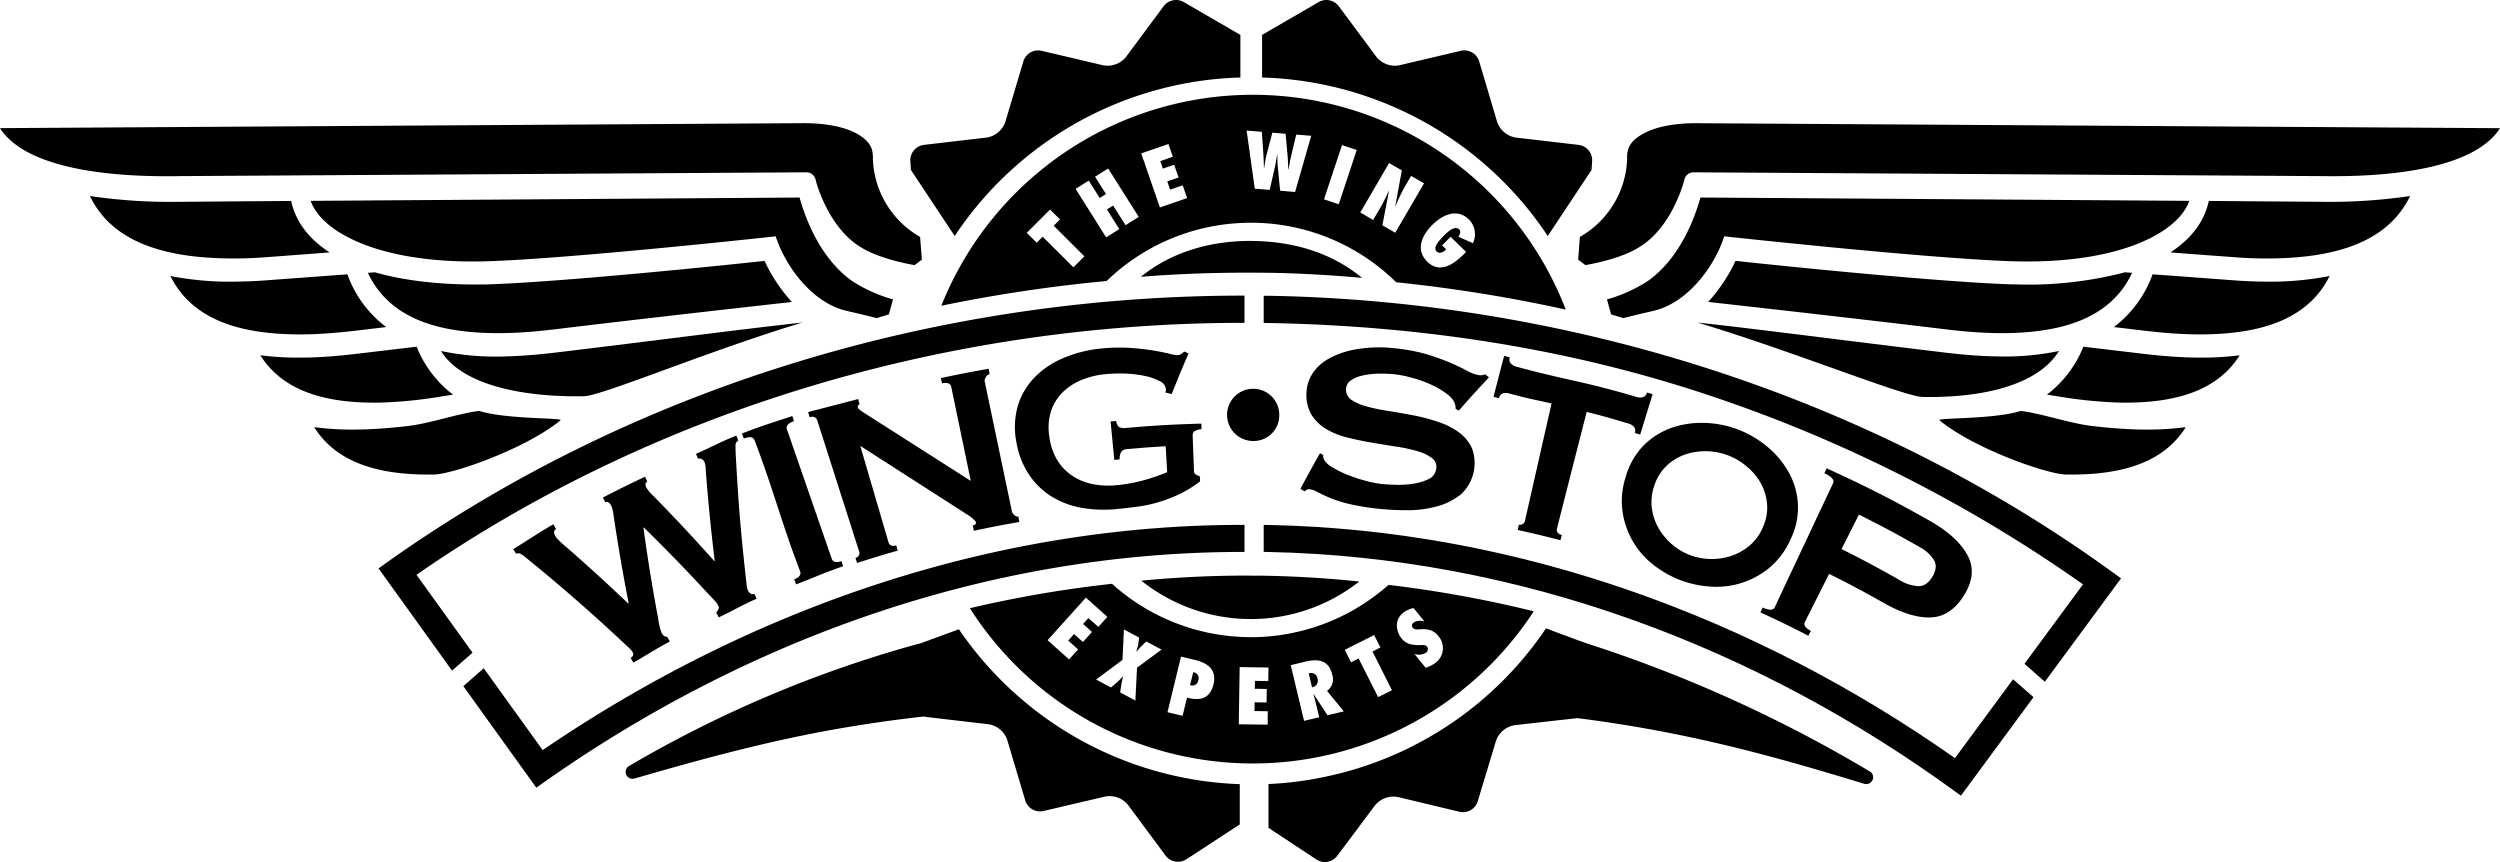
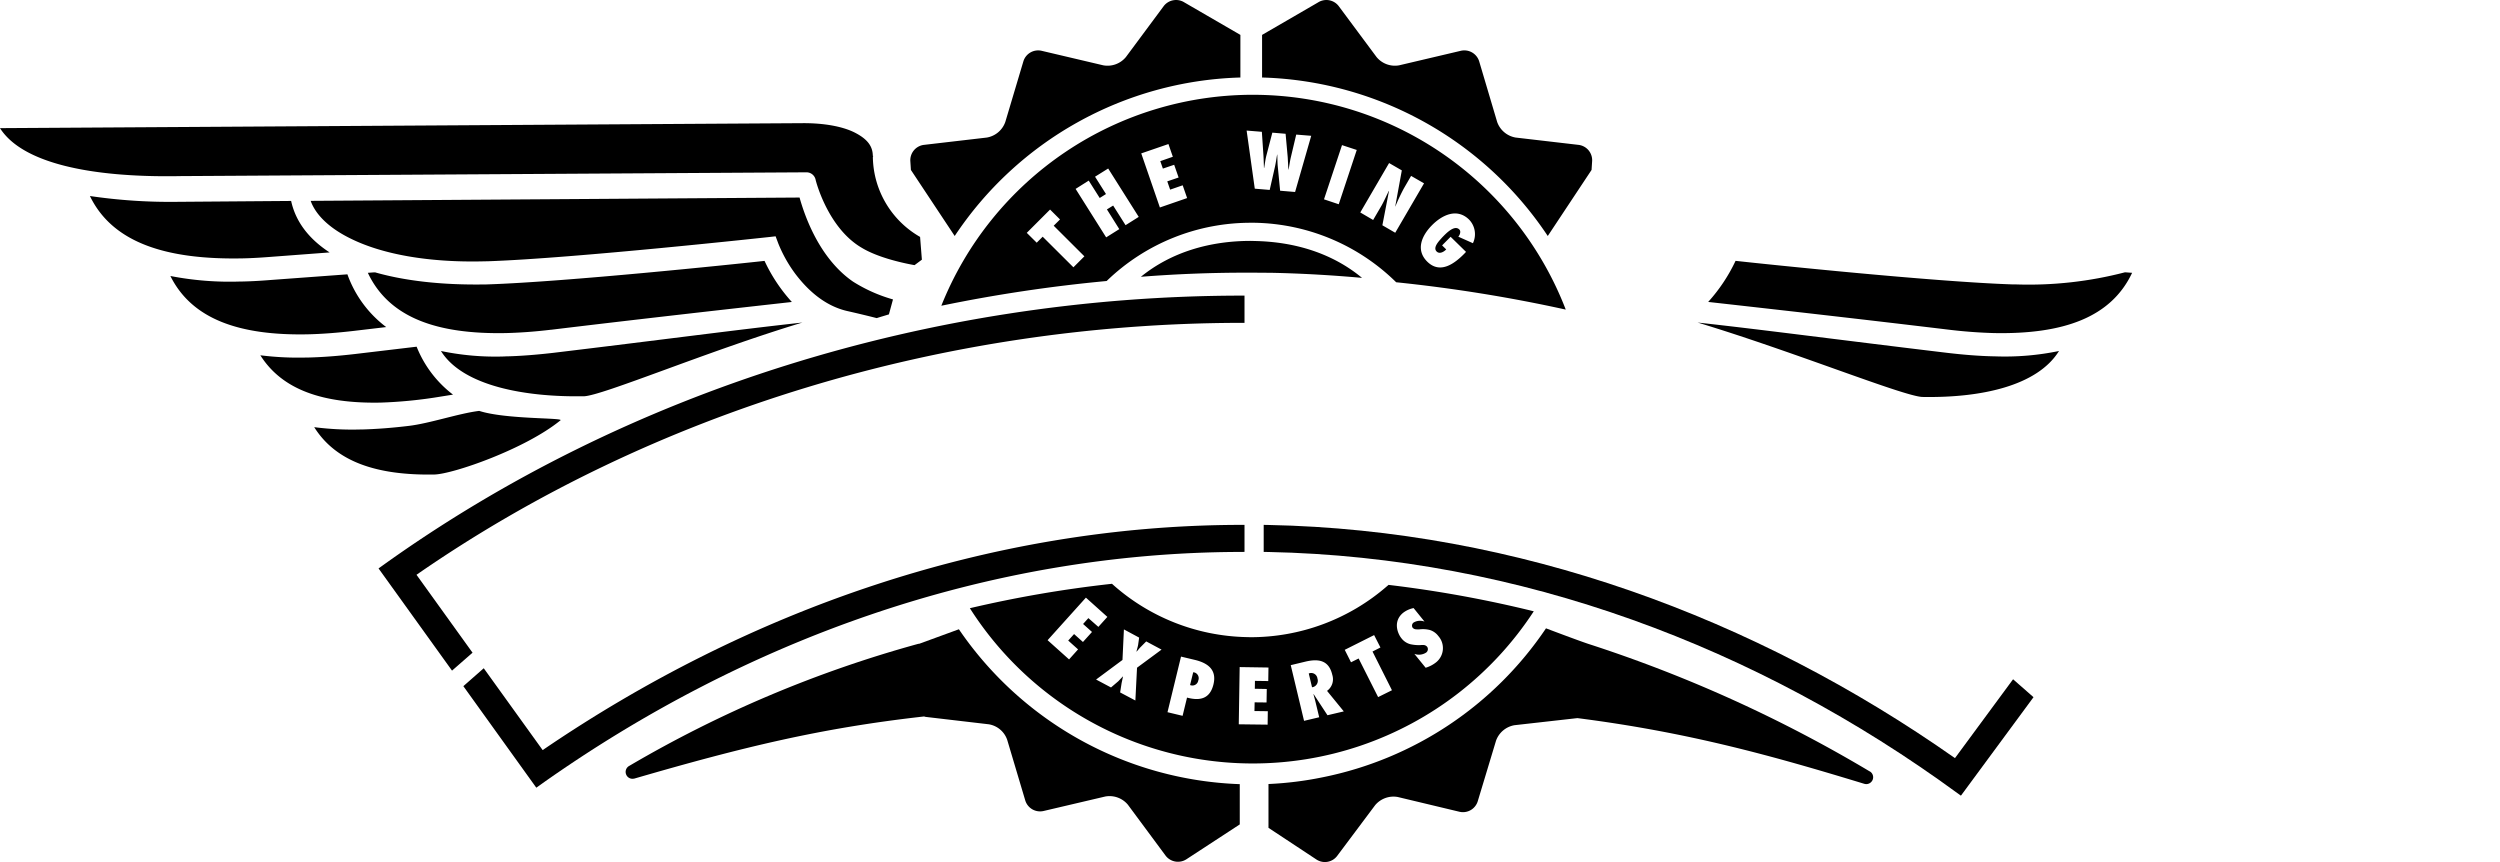
<svg xmlns="http://www.w3.org/2000/svg" width="557.99" height="192.4" viewBox="0 0 557.99 192.4">
  <path d="M92.96 128.29c52.8-36.6 118.02-56.1 183.78-56.23h1.03v-6.08h-1.03c-68.83.15-136.8 21.1-191.4 60.28l-.85.61 16.4 22.81 4.58-4zm4-22.38c4.15-.1 20.32-5.7 28.14-12.1.73-.6-12.24-.19-18.14-2.1-4.5.54-11.06 2.8-15.75 3.35q-5.44.66-10.44.8h-.36a65.7 65.7 0 01-10.28-.52c4.87 7.76 14.01 10.8 26.83 10.57zM84.94 89.86a101.32 101.32 0 0013.41-1.34l2.76-.44a25.16 25.16 0 01-8.12-10.7l-13.8 1.64c-3.62.42-7.12.7-10.44.78h-.37a68.27 68.27 0 01-10.27-.5C63 87.05 72.13 90.1 84.94 89.86zm129.08 50.59l-8.8 3.22a3.16 3.16 0 00-.33.05 266.9 266.9 0 00-64.49 27.25 1.52 1.52 0 00-.63 1.93 1.51 1.51 0 001.41.92 2.83 2.83 0 00.42-.05c24.22-7.03 41.48-11.25 64.65-13.86a2.96 2.96 0 00.37.1l14.08 1.65a5.25 5.25 0 014.1 3.46l4.04 13.56a3.46 3.46 0 004.04 2.34l13.8-3.24a5.32 5.32 0 015.06 1.83l8.42 11.37a3.47 3.47 0 004.62.82l11.86-7.75.07-.05v-8.98a79.26 79.26 0 01-62.69-34.57zm52.55 9.64l-.25-.05-.7 2.86a1.33 1.33 0 001.83-1.02 1.35 1.35 0 00-.88-1.8z" />
  <path d="M277.77 123.18v-6.03h-1.05c-56.04.13-109.82 19.05-155.6 50.27l-13.15-18.27-4.55 4 16.28 22.66.84-.6c45.6-32.35 99.6-51.88 156.2-52.02zM39.4 39.31l140.6-.85a2.08 2.08 0 012.05 1.7c0 .04 2.65 10.74 10.35 15.18 3.25 1.96 8.26 3.22 11.72 3.84l1.64-1.22-.4-5.08a20.89 20.89 0 01-10.54-17.73v-.18h.05v-.2h-.06c-.03-2.15-1.2-3.73-4.03-5.18-2.74-1.39-6.93-2.13-11.65-2.1L0 28.6c4.97 7.82 20.17 10.98 39.4 10.72zm306.05 13.37l9.78-14.75.13-2a3.45 3.45 0 00-3-3.59l-14.08-1.64a5.33 5.33 0 01-4.12-3.48l-4.02-13.55a3.47 3.47 0 00-4.06-2.34l-13.8 3.25a5.3 5.3 0 01-5.04-1.85L298.8 1.37a3.46 3.46 0 00-4.61-.83l-12.5 7.25v9.52h.37a79.24 79.24 0 0163.4 35.37zm-132.36 0l-9.78-14.75-.13-2a3.46 3.46 0 013-3.59l14.08-1.64a5.32 5.32 0 004.12-3.48l4.04-13.55a3.45 3.45 0 014.03-2.34l13.8 3.25a5.31 5.31 0 005.05-1.85l8.43-11.36a3.47 3.47 0 014.62-.83l12.5 7.25v9.52h-.37a79.25 79.25 0 00-63.4 35.37zM304 62.02c-6.56-5.44-14.9-8.06-24.03-8.23l-.53-.02c-9.4-.05-18.04 2.52-24.8 8.01q11.65-.92 23.39-.92h1.72l4.1.03c6.72.14 13.44.53 20.14 1.13zM123.01 73.6c20.51-2.48 39.44-4.6 53.73-6.2a36.56 36.56 0 01-6.1-9.17c-7.57.83-44.1 4.64-61.64 5.24-.36.02-.67.02-.96.02-9.46.14-17.66-.8-24.32-2.7-.54.01-1.07.07-1.62.1 4.7 9.99 15.38 13.76 30.87 13.45 3.2-.08 6.56-.33 10.04-.75zm7.28 14.85c4.15-.12 27.53-10.04 48.8-16.46-14.72 1.62-32.56 4-55.66 6.77-3.59.41-7.06.7-10.36.78a3.68 3.68 0 00-.47.02 59.56 59.56 0 01-14.18-1.22c4.89 7.87 18.97 10.33 31.87 10.1zM54.1 57.67c2-.04 4-.16 6.07-.32l13.4-1.01C69 53.37 66 49.54 64.98 44.85l-25.55.2a122.5 122.5 0 01-19.36-1.3C25.08 54.13 37 58 54.1 57.67z" />
  <path d="M189.27 69.46c2.11.48 4.33 1.01 6.41 1.54.9-.29 1.81-.55 2.72-.83l.91-3.34a33.94 33.94 0 01-8.93-3.98c-7.52-5.2-10.78-14.67-11.92-18.76l-109.12.74c1.06 2.97 3.98 6.06 9.19 8.55 6.67 3.24 16.72 5.26 29.42 4.95l1.02-.02c19.25-.66 62.6-5.4 62.67-5.4l1.47-.17.62 1.65a30.25 30.25 0 003.74 6.67c2.65 3.52 6.53 7.25 11.8 8.4zm-120.6 5.16c3.2-.07 6.6-.34 10.09-.74L86.2 73a25.43 25.43 0 01-8.66-11.77l-17.1 1.26c-2.12.17-4.22.3-6.25.34h-.43a69.11 69.11 0 01-15.73-1.23c4.8 9.64 15.37 13.32 30.64 13.02zm141.43-6.38a337.93 337.93 0 0136.9-5.52 46.21 46.21 0 0132.45-13h.66A46.19 46.19 0 01311.62 63a335.31 335.31 0 0137.85 6.1 74.86 74.86 0 00-139.37-.86zm117.76-19.26a4.67 4.67 0 01.89 5.3l-3.26-1.45c.34-.38.66-1.2.21-1.62-1.13-1.12-3.1 1.07-3.78 1.75-.6.7-2.22 2.24-1.26 3.18.66.64 1.62.06 2.13-.47l-.92-.9 1.9-1.92 3.44 3.37-.38.4c-2.2 2.24-5.39 4.6-8.25 1.8-2.69-2.64-1.24-5.86 1.04-8.16 2.23-2.25 5.54-3.89 8.24-1.28zm-17.82-12.59l2.84 1.64-1.47 8.04.04-.01a43.27 43.27 0 011.88-4l1.62-2.8 2.89 1.66-6.43 11.03-2.87-1.67 1.48-7.66-.06.02c-.53 1.08-1 2.17-1.59 3.22l-1.89 3.24-2.87-1.68zm-10.51-4l3.29 1.08-4.02 12.12-3.29-1.1zm-17.89-2.97l.35 5.2c.06.96.08 1.9.12 2.86h.05c.16-.94.26-1.88.5-2.8l1.32-5.07 2.96.25.47 5.2.15 2.8h.04c.17-.79.28-1.77.51-2.75l1.2-5.07 3.35.27-3.6 12.54-3.34-.28-.51-5.24c-.11-1.05-.08-1.94-.13-2.84h-.03c-.16.88-.27 1.77-.5 2.8l-1.16 5.1-3.33-.28-1.82-12.97zm-20.85 2.73l.98 2.84-2.8.98.58 1.66 2.52-.85.99 2.84-2.53.86.64 1.85 2.8-.97.99 2.85-6.08 2.1-4.16-12.07zM243 40.31l2.45 3.88 1.4-.88-2.44-3.87 2.93-1.83 6.82 10.8-2.94 1.85-2.77-4.38-1.39.86 2.76 4.4-2.93 1.84-6.82-10.82zm-8.63 6.46l2.22 2.21-1.41 1.4 6.85 6.83-2.45 2.45-6.86-6.83-1.33 1.34-2.22-2.2zm241.51 14.12c-.55-.03-1.08-.09-1.61-.11a85.14 85.14 0 01-24.32 2.7l-.96-.01c-17.54-.6-54.07-4.42-61.62-5.25a37.36 37.36 0 01-6.11 9.17c14.28 1.6 33.2 3.73 53.74 6.2 3.46.42 6.83.66 10.02.75 15.49.3 26.17-3.47 30.86-13.45zm-30.95 18.64c-3.31-.07-6.8-.36-10.36-.78-23.12-2.77-40.96-5.14-55.67-6.76 21.27 6.42 46.03 16.49 50.19 16.61 12.88.23 25.58-2.39 30.47-10.26a59.47 59.47 0 01-14.18 1.2 3.36 3.36 0 00-.45 0z" />
-   <path d="M488.65 44.83c-42.49-.3-99.1-.68-109.12-.74-1.15 4.1-4.4 13.56-11.93 18.76a33.8 33.8 0 01-8.93 3.98l.92 3.34c.9.28 1.82.54 2.73.83 2.08-.53 4.29-1.06 6.41-1.54 5.26-1.15 9.14-4.89 11.78-8.4a30.24 30.24 0 003.75-6.68l.6-1.64 1.48.17c.09 0 43.43 4.74 62.68 5.4.33 0 .7 0 1.02.02 12.69.3 22.73-1.7 29.42-4.95 5.2-2.5 8.12-5.58 9.19-8.55zm-204.7 21.2l-1.9-.02v6.06l1 .04h.83c33.2.66 65.97 5.58 97.38 16.06a320.75 320.75 0 0183.66 42.26l-13.07 17.73 4.55 4 17.01-23.07-.83-.6c-53.91-39.42-120.9-61.12-188.63-62.46zm-159.83 52.05c-.54.3-.6.83-.17 1.56a4.7 4.7 0 00.5.66 13.24 13.24 0 001.15 1.11 397.7 397.7 0 0114.62 13.3 1 1 0 01.1-.06 416.58 416.58 0 01-3.38-19.68 9.12 9.12 0 00-.26-1.34 3.62 3.62 0 00-.25-.75c-.4-.75-.83-1-1.3-.77-.22-.42-.35-.64-.56-1.07 3.74-1.92 5.62-2.85 9.4-4.64l.51 1.09a.67.67 0 00-.4.56 1.72 1.72 0 00.17.75 7.55 7.55 0 001.51 1.81c5.6 5.74 8.34 8.68 13.66 14.61l.1-.05a439.48 439.48 0 01-2-20.27 4.68 4.68 0 00-.31-1.84 1.35 1.35 0 00-.6-.6.92.92 0 00-.8-.06c-.2-.44-.29-.66-.47-1.1 3.3-1.43 5.66-2.77 9.01-4.07l.45 1.13a1.1 1.1 0 00-.64 1.11c0 .58.02 1.3.06 2.15.6 10.83 1.04 16.23 2.2 26.92.09.75.17 1.4.22 1.95a4.46 4.46 0 00.32 1.34 1.46 1.46 0 00.58.66.93.93 0 00.85.05c.2.43.29.65.48 1.1-3.13 1.35-5.37 2.71-8.47 4.16l-.54-1.1a2.43 2.43 0 00.45-.65.86.86 0 00.03-.82 4.48 4.48 0 00-.69-1.01 49.1 49.1 0 00-1.36-1.45c-5.69-6.12-8.6-9.13-14.58-15.03a.9.9 0 00-.1.04 407.3 407.3 0 003.27 20.17 15.2 15.2 0 00.79 3.32c.34.62.74.91 1.25.84l.57 1.09c-2.99 1.55-5.16 3.02-8.13 4.69l-.6-1.05a1.32 1.32 0 00.5-.5.73.73 0 00-.05-.75 3.63 3.63 0 00-.73-.9c-.32-.3-.63-.6-.99-.92a397.45 397.45 0 00-22.11-19.31 8.47 8.47 0 00-1.08-.8 1.33 1.33 0 00-1.11-.08l-.64-1.02c3.29-2 5.64-3.65 8.96-5.54l.61 1.06zm53.14 11.23c1.16-.46 1.6-1.05 1.32-1.8-4.35-11.43-5.82-17.8-10.16-29.24-.3-.76-1.1-.89-2.4-.38l-.43-1.13c5-1.93 6.17-2.2 11.25-3.9l.38 1.14c-1.3.45-1.84 1.06-1.58 1.82l10 28.88c.27.76.97.93 2.16.55l.38 1.14c-4.48 1.53-6.04 2.34-10.49 4.04l-.43-1.12zm13.67-4.81a1.07 1.07 0 00.79-1.53l-9.3-29.1c-.26-.77-.82-1.02-1.7-.74l-.35-1.16 11.17-2.9.33 1.18c-.37.1-.5.36-.37.8.1.35 1.9 1.44 1.9 1.44l23.27 14.84-4.35-20.96c-.16-.79-.86-1.07-2.07-.81-.1-.47-.16-.7-.25-1.18 4.25-.9 6.37-1.32 10.66-2.07l.22 1.2c-.9.15-1.14 1.43-1.14 1.43l6.15 29.38s.6 1.13 1.4.98c.1.48.12.72.22 1.2-4.07.72-6.1 1.1-10.14 1.97l-.26-1.19c.55-.1.79-.36.7-.76-.06-.3-1.34-1.3-1.34-1.3l-24.46-15.7 6.28 21.45c.22.79.81 1.02 1.75.76.13.47.2.69.35 1.16-3.66 1.04-5.48 1.6-9.09 2.76-.15-.47-.24-.7-.37-1.16zm70.59-36.56l-1.4-.32a2.3 2.3 0 00.1-.8 2.2 2.2 0 00-1.4-1.76 12.5 12.5 0 00-3.38-1.17 25.42 25.42 0 00-4.4-.51 33.91 33.91 0 00-4.48.15 18.04 18.04 0 00-5.07 1.24 13.09 13.09 0 00-4.26 2.74 10.68 10.68 0 00-2.64 4.23 12.33 12.33 0 00-.36 5.82 13.21 13.21 0 001.96 5.48 11.22 11.22 0 003.53 3.4 12.83 12.83 0 004.49 1.67 17.72 17.72 0 004.8.2 34.95 34.95 0 006.56-1.2 49.41 49.41 0 004.94-1.71l-.33-5.8c-3.4.2-5.1.33-8.5.63a1.97 1.97 0 00-1.34.5 2.75 2.75 0 00-.43 1.8c-.47.06-.71.08-1.2.12l-.83-8.57 1.22-.12c.16.75.4 1.2.73 1.38a2.62 2.62 0 001.45.18c6.74-.58 10.1-.77 16.86-.97l.04 1.22a3.97 3.97 0 00-1.67.53 1.47 1.47 0 00-.3 1.15c.1 3.04.17 4.56.28 7.6a.86.86 0 00.42.86l.91.45c.01.43.01.64.04 1.07a26.17 26.17 0 01-4.36 2.73 32.3 32.3 0 01-4.63 1.83 28.56 28.56 0 01-4.7 1.05c-1.57.22-3.12.4-4.63.55a29.26 29.26 0 01-8.2-.26 18.79 18.79 0 01-6.75-2.59 16.73 16.73 0 01-5-4.93 18.66 18.66 0 01-2.75-7.2 17.38 17.38 0 01.25-7.72 15.48 15.48 0 013.5-6.31 19.3 19.3 0 016.45-4.54 28.61 28.61 0 018.93-2.27 38.66 38.66 0 016.05-.13 52.16 52.16 0 018.87 1.28 8.57 8.57 0 001.83.35 1.71 1.71 0 00.99-.3c.23-.2.46-.36.68-.51.36.18.54.26.88.45-1.56 3.6-2.3 5.4-3.74 9.03z" />
-   <path d="M294.61 101.17l.72.37a2.02 2.02 0 00.22 1.1 5.08 5.08 0 001.9 1.7 21.29 21.29 0 003.3 1.63 34.75 34.75 0 003.9 1.3 23.82 23.82 0 003.7.75c.81.09 1.86.14 3.17.19a22.38 22.38 0 003.87-.24 11.65 11.65 0 003.43-1.02 2.88 2.88 0 001.73-2.26 2.43 2.43 0 00-.94-2.45 9.73 9.73 0 00-3.22-1.53 33.23 33.23 0 00-4.72-1.02c-1.8-.28-3.62-.58-5.47-.89s-3.68-.7-5.46-1.14a17.4 17.4 0 01-4.74-1.9 9.58 9.58 0 01-3.29-3.21 8.73 8.73 0 01-1.1-5.08 8.39 8.39 0 011.3-4.05 10.17 10.17 0 013.67-3.37 19.37 19.37 0 016.18-2.1 30.31 30.31 0 018.67-.2 39 39 0 017.21 1.38c2.01.64 3.73 1.26 5.17 1.88s2.63 1.2 3.58 1.72a8.56 8.56 0 002.46.95 2.46 2.46 0 001.62-.14l.86.69c-2.75 2.94-4.1 4.41-6.71 7.4l-.73-.37a3.52 3.52 0 00-.36-1.63 6.13 6.13 0 00-1.8-1.87 18.01 18.01 0 00-3.16-1.84 26.86 26.86 0 00-4.06-1.5 24.85 24.85 0 00-4.48-.9 27.85 27.85 0 00-3.57-.11 17.55 17.55 0 00-3.36.41 7.33 7.33 0 00-2.55 1.05 2.34 2.34 0 00-1.1 1.83 2.68 2.68 0 001.15 2.52 10.75 10.75 0 003.42 1.49 39.18 39.18 0 004.88 1.02c1.83.28 3.69.62 5.59.98a41.91 41.91 0 015.52 1.46 16.64 16.64 0 014.63 2.34 9.1 9.1 0 012.9 3.54 9.51 9.51 0 01-2.52 10.33 14.55 14.55 0 01-5.4 2.67 24.83 24.83 0 01-6.48.83 62.39 62.39 0 01-6.23-.3 54.03 54.03 0 01-6.67-1.07 27.96 27.96 0 01-4.45-1.41 30.5 30.5 0 01-2.8-1.32 4.56 4.56 0 00-1.81-.6 1.21 1.21 0 00-.96.5 40.7 40.7 0 01-.97-.58c1.7-3.19 2.57-4.76 4.36-7.93zm-9.08-8.37a5.83 5.83 0 10-5.85 5.63 5.72 5.72 0 005.85-5.63zm62 25.08c-.2.78.15 1.3 1.06 1.53-.13.47-.19.7-.3 1.17-3.8-.98-5.73-1.45-9.55-2.29l.25-1.18a1.28 1.28 0 00.86-.12 1.15 1.15 0 00.53-.82l5.92-26.12c-4.55-1.02-5.06-1.04-9.55-2.26a2.37 2.37 0 00-1.28 0 1.33 1.33 0 00-.9 1.1l-1.22-.33c.94-3.64 1.4-5.47 2.37-9.13l1.25.35a1.36 1.36 0 00.27 1.38 2.87 2.87 0 001.13.66c12.33 3.32 14.64 3.16 26.97 6.8a2.7 2.7 0 001.3.04 1.37 1.37 0 00.96-1.06c.49.15.75.24 1.25.38L366.08 97l-1.2-.37a1.33 1.33 0 00-.22-1.39 2.6 2.6 0 00-1.09-.68c-4.5-1.32-4.92-1.48-9.43-2.62-2.65 10.38-3.98 15.57-6.61 25.95zm40.29-22.06a23.21 23.21 0 016.35 3.65 20.52 20.52 0 014.9 5.65 16.59 16.59 0 012.2 7.1 15.94 15.94 0 01-1.6 8.1 17.3 17.3 0 01-4.97 6.59 18.55 18.55 0 01-13.23 3.99 23.17 23.17 0 01-6.35-1.39 23.47 23.47 0 01-5.68-3.13 18.36 18.36 0 01-7.22-11.69 17.18 17.18 0 01.62-8.2 16.43 16.43 0 014.11-7.17 16.82 16.82 0 016.33-3.9 20.49 20.49 0 017.38-1.02 22.67 22.67 0 017.15 1.42zm-2.18 5.8a14.24 14.24 0 00-4.8-.91 14.08 14.08 0 00-4.83.77 11.58 11.58 0 00-4.11 2.55 10.73 10.73 0 00-2.7 4.45 11.22 11.22 0 00-.49 5.15 12.44 12.44 0 001.6 4.47 14 14 0 003.02 3.52 13.55 13.55 0 003.9 2.29 13.97 13.97 0 009.07.2 12.44 12.44 0 004.17-2.31 10.91 10.91 0 003.03-4.2 10.4 10.4 0 00.9-5.1 11.43 11.43 0 00-1.4-4.65 13.6 13.6 0 00-3.15-3.75 14.12 14.12 0 00-4.21-2.48zm7.28 35.08l.5-1.1c1.47.67 2.37.65 2.7-.08 5.2-11.06 7.8-16.6 13.02-27.67.34-.72-.31-1.47-1.95-2.22.2-.44.33-.66.52-1.1 9.37 4.3 14 6.65 23.06 11.74 4.12 2.34 6.94 4.95 8.4 7.72 1.49 2.77 1.16 5.78-.88 9s-4.6 4.8-7.6 4.83-6.42-1.08-10.26-3.25a234.13 234.13 0 00-12.18-6.48l-5.39 10.7c-.36.72.08 1.38 1.32 2.02l-.57 1.08a233.3 233.3 0 00-10.69-5.2zm31.28-7.1a8.61 8.61 0 003.91 1.22c1.24.07 2.31-.64 3.19-2.1s.98-2.74.29-3.81a8.43 8.43 0 00-3.11-2.8c-5.39-3.05-8.09-4.5-13.57-7.25l-3.89 7.69a239.7 239.7 0 0113.18 7.05zM493 44.85c-1.02 4.69-4 8.52-8.58 11.49 4.38.33 8.81.67 13.4 1 2.07.17 4.08.28 6.06.33 17.1.34 29.02-3.54 34.05-13.92a122.74 122.74 0 01-19.36 1.3l-25.56-.2zM378.87 27.5c-4.73-.04-8.9.7-11.65 2.1-2.84 1.44-4 3.02-4.04 5.17h-.06v.2h.06v.19a20.88 20.88 0 01-10.56 17.72l-.38 5.09 1.62 1.2c3.47-.6 8.49-1.86 11.72-3.83 7.7-4.43 10.35-15.13 10.35-15.18a2.1 2.1 0 012.06-1.7l140.6.85c19.22.26 34.44-2.9 39.4-10.7zm98.71 68.36h-.36c-3.33-.1-6.8-.36-10.43-.8-4.7-.55-11.26-2.81-15.77-3.34-5.9 1.9-18.87 1.49-18.14 2.09 7.82 6.4 24 12 28.16 12.1 12.8.23 21.95-2.8 26.82-10.57a65.67 65.67 0 01-10.28.52zm12.04-16.06h-.37c-3.34-.09-6.82-.36-10.45-.78-4.7-.56-9.3-1.11-13.8-1.63a25.27 25.27 0 01-8.13 10.69l2.76.44a101.48 101.48 0 0013.42 1.34c12.81.23 21.96-2.81 26.84-10.56a68.36 68.36 0 01-10.27.5zm14.61-16.97h-.42c-2.04-.05-4.14-.17-6.27-.34-5.86-.44-11.58-.87-17.1-1.26A25.4 25.4 0 01471.8 73l7.43.88c3.5.4 6.88.67 10.09.74 15.28.3 25.85-3.38 30.64-13.02a69.04 69.04 0 01-15.72 1.23zm-225.27 75.34a39.13 39.13 0 0024.34-8.31h.02l.01-.07q-10.13-1.07-20.46-1.28c-1.14-.02-2.32-.03-3.5-.03l-1.36-.01c-7.82 0-15.58.4-23.27 1.13a39.1 39.1 0 0023.66 8.56h.56z" />
  <path d="M309.88 130.55l-.03.04h.02c-.05.06-.1.09-.17.14l-.06.05a46.35 46.35 0 01-30.72 11.44 6.17 6.17 0 00-.63-.02 46.32 46.32 0 01-30.1-11.9 264.88 264.88 0 00-31.72 5.45 74.87 74.87 0 00125.86.69 265.95 265.95 0 00-32.45-5.9zm-68.17 12.74l-1.98-1.77-1.31 1.45 2.2 1.97-2.01 2.24-4.79-4.29 8.55-9.5 4.79 4.3-2.01 2.23-2.23-1.96-1.18 1.31 1.99 1.78zm12.07 5.74l-.37 7.32-3.4-1.8.33-2.1.31-1.45-.03-.02-1.03 1.08-1.62 1.38-3.33-1.77 5.89-4.37.32-6.82 3.4 1.83-.23 1.62c-.09.49-.25.98-.37 1.48l.05.02c.32-.37.64-.78 1-1.13l1.13-1.14 3.42 1.83zm17.06 3.72c-.78 3.22-3 3.73-5.9 2.95l-.99 4.07-3.37-.81 3.02-12.41 3.06.73c2.94.7 4.97 2.21 4.18 5.47zm12.23-.74l-2.97-.04-.03 1.76 2.67.05-.05 3.01-2.66-.03-.04 1.94 2.98.04-.04 3-6.44-.08.2-12.77 6.43.1zm13.22 7.63l-3.1-4.73-.03.05c.16.6.34 1.2.48 1.81l.8 3.32-3.38.8-2.97-12.43 3.25-.78c2.93-.7 5.26-.34 6.02 2.94a3.2 3.2 0 01-1.17 3.58l3.74 4.58zm11.3-4.05l-4.35-8.62-1.7.85-1.4-2.78 6.56-3.29 1.41 2.77-1.77.9 4.34 8.64zm12.95-7.77a6.92 6.92 0 01-2.34 1.22l-2.52-3.1a2.94 2.94 0 002.6-.27.94.94 0 00.26-1.3 1.1 1.1 0 00-.66-.39 2.98 2.98 0 00-.76 0 8.65 8.65 0 01-2.35-.2 3.67 3.67 0 01-1.96-1.3c-.94-1.15-1.91-3.86.37-5.71a5.65 5.65 0 012.33-1.05l2.44 3.02a2.8 2.8 0 00-2.44.21.85.85 0 00-.21 1.16 1.05 1.05 0 00.72.35 5.42 5.42 0 00.82.01 6.31 6.31 0 012.28.14 3.74 3.74 0 011.9 1.34 4.06 4.06 0 01-.48 5.87z" />
  <path d="M292.11 150.32l.73 3.07.21-.03a1.47 1.47 0 001-1.9 1.4 1.4 0 00-1.94-1.14zm125.21 21.86a306.56 306.56 0 00-62.88-28.49c-2.37-.79-9.38-3.45-9.38-3.45a78.79 78.79 0 01-49.87 33.25 76.88 76.88 0 01-12.07 1.5v9.78l10.72 7.08a3.43 3.43 0 004.6-.8l8.48-11.33a5.34 5.34 0 015.07-1.83l13.79 3.3a3.45 3.45 0 004.04-2.33l4.09-13.55a5.33 5.33 0 014.13-3.45l14.03-1.58c25.07 3.2 43.93 8.54 64.02 14.66a1.64 1.64 0 00.45.07 1.55 1.55 0 001.4-.9 1.51 1.51 0 00-.61-1.94z" />
  <path d="M436.34 169.21c-44.68-31.4-97.64-50.94-153.24-52.04l-1.05-.02v6.04l1 .01c56.15 1.13 109.32 21.27 153.78 53.79l.84.6 16.2-21.98-4.56-4z" />
</svg>